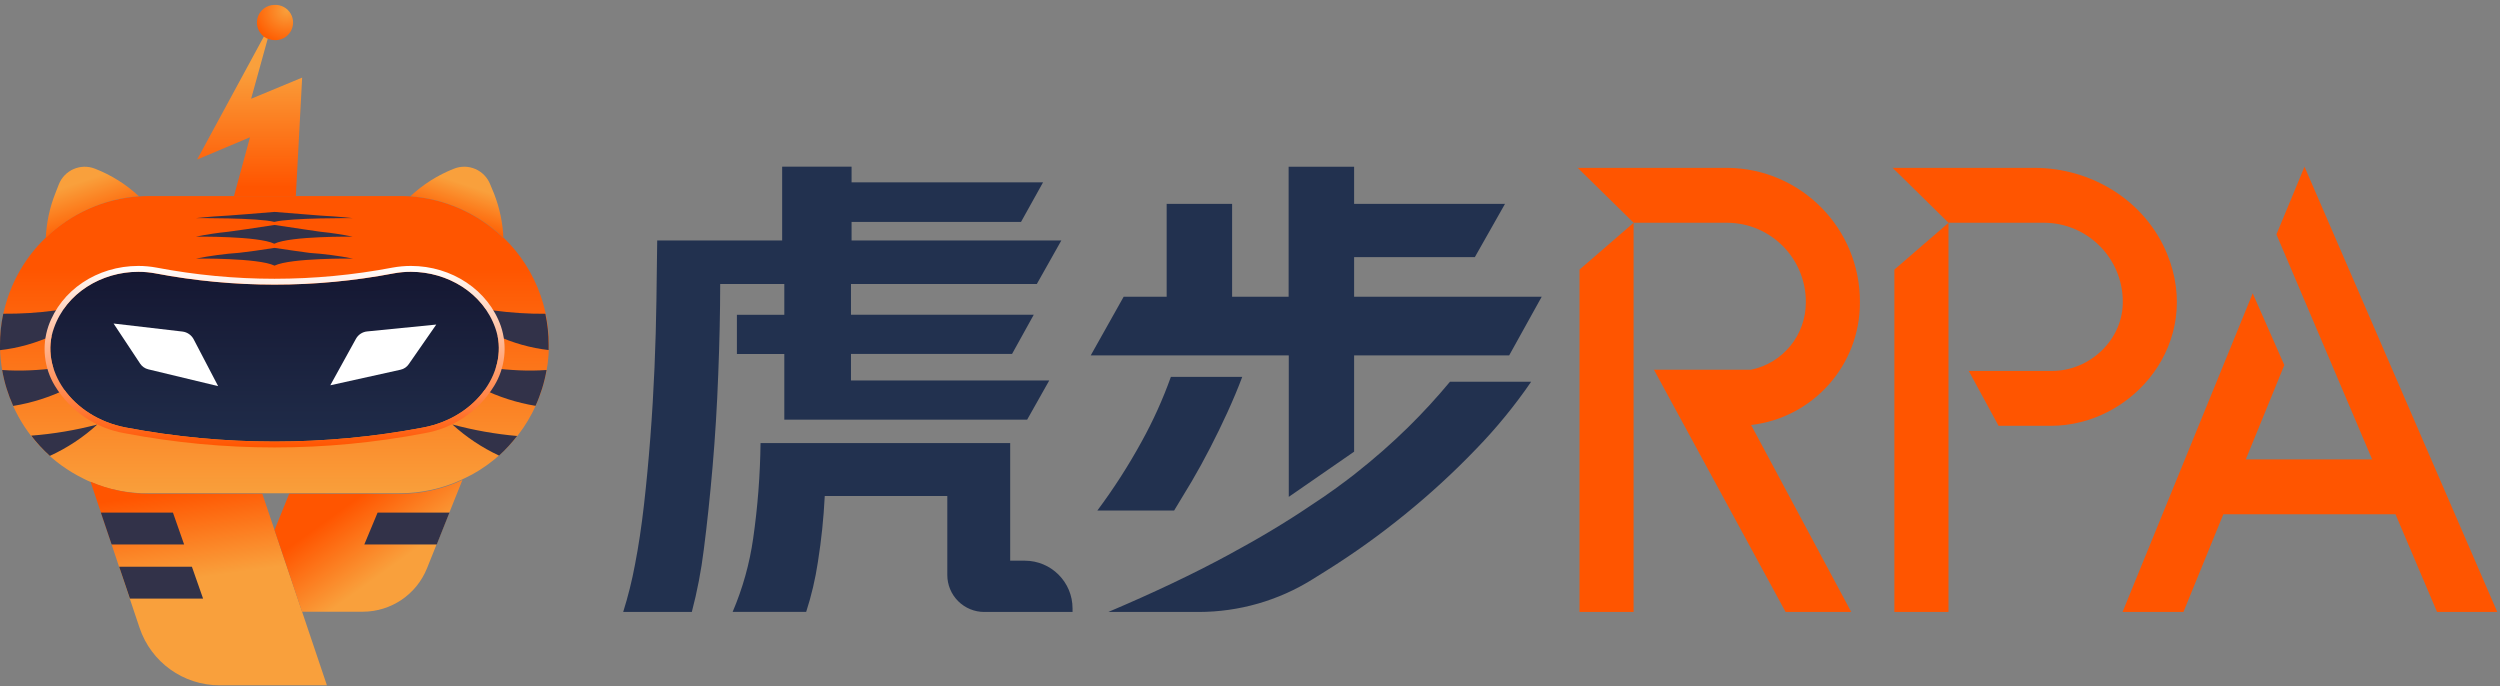
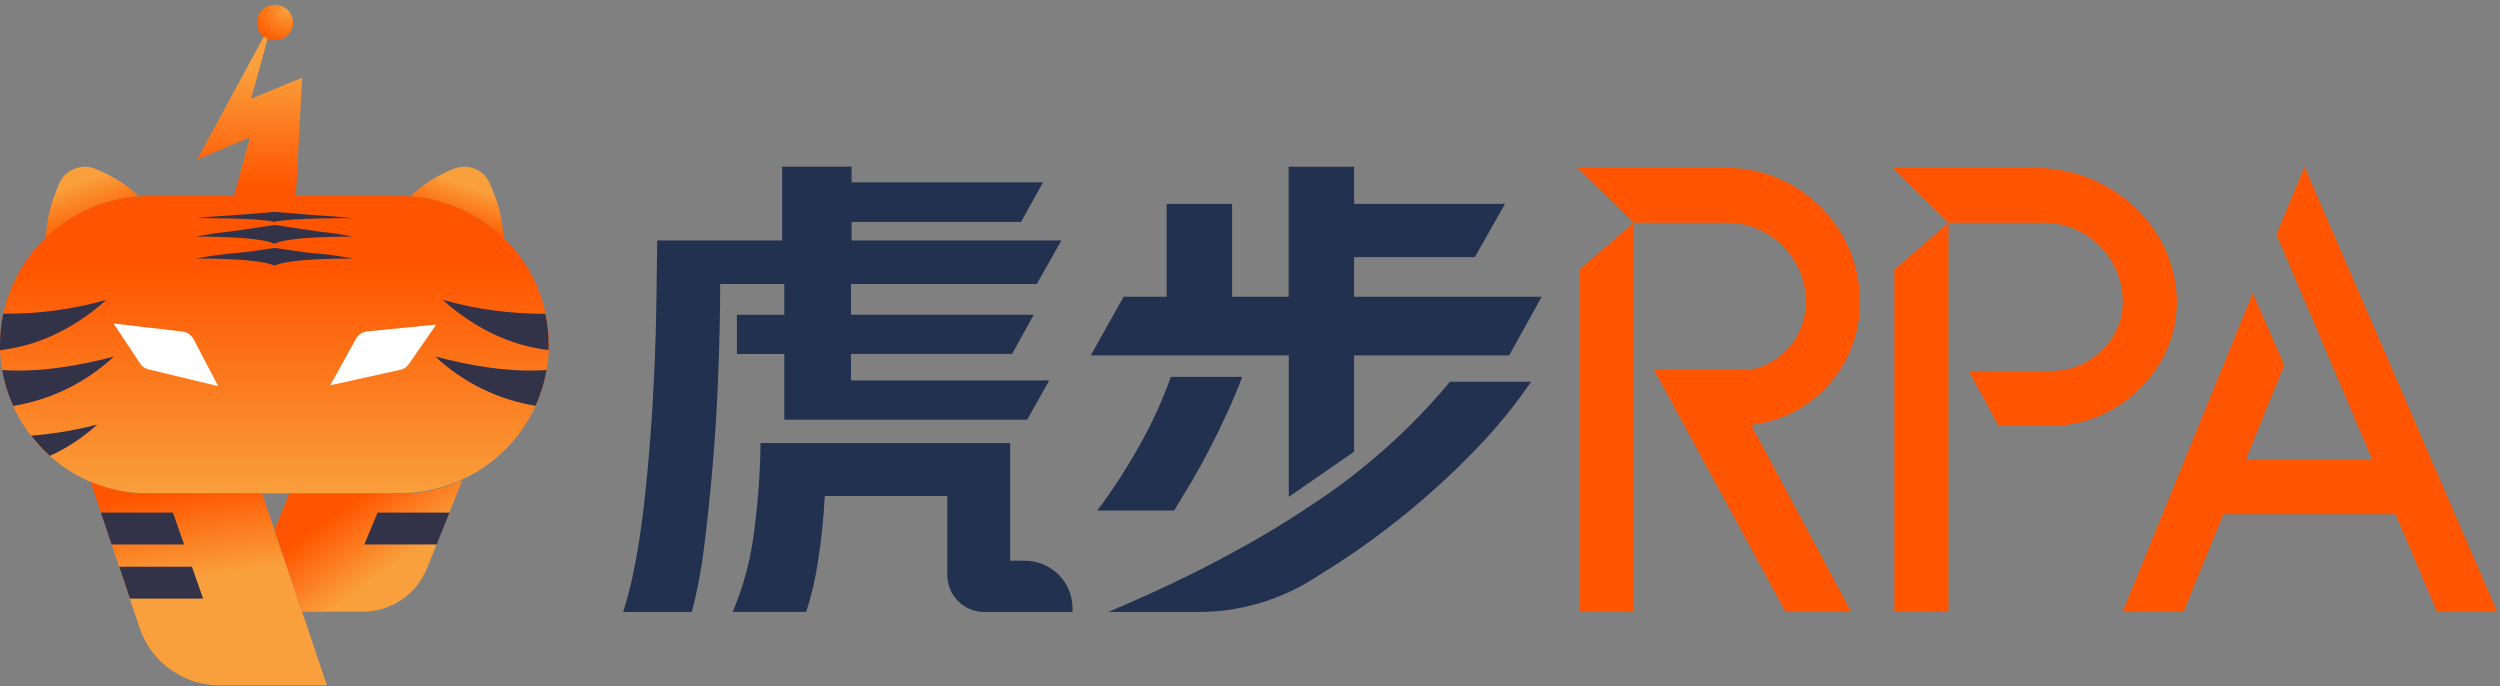
<svg xmlns="http://www.w3.org/2000/svg" width="510px" height="140px" viewBox="0 0 510 140" version="1.1">
  <rect x="0" y="0" width="510" height="140" fill="#808080" stroke="none" />
  <title>资源 2</title>
  <defs>
    <linearGradient x1="49.979%" y1="101.089%" x2="49.979%" y2="24.365%" id="linearGradient-1">
      <stop stop-color="#F9A03C" offset="0%" />
      <stop stop-color="#FF5500" offset="100%" />
    </linearGradient>
    <linearGradient x1="49.419%" y1="46.562%" x2="42.431%" y2="3.927%" id="linearGradient-2">
      <stop stop-color="#F9A03C" offset="0%" />
      <stop stop-color="#FF5500" offset="100%" />
    </linearGradient>
    <linearGradient x1="34.579%" y1="26.312%" x2="59.053%" y2="83.689%" id="linearGradient-3">
      <stop stop-color="#F9A03C" offset="0%" />
      <stop stop-color="#FF5B00" offset="100%" />
    </linearGradient>
    <linearGradient x1="64.789%" y1="28.406%" x2="43%" y2="78.477%" id="linearGradient-4">
      <stop stop-color="#F9A03C" offset="0%" />
      <stop stop-color="#FF5B00" offset="100%" />
    </linearGradient>
    <linearGradient x1="67.893%" y1="60.235%" x2="32.473%" y2="25.679%" id="linearGradient-5">
      <stop stop-color="#F9A03C" offset="0%" />
      <stop stop-color="#FF5500" offset="100%" />
    </linearGradient>
    <linearGradient x1="49.977%" y1="23.26%" x2="49.977%" y2="94.743%" id="linearGradient-6">
      <stop stop-color="#F9A03C" offset="0%" />
      <stop stop-color="#FF5500" offset="100%" />
    </linearGradient>
    <radialGradient cx="81.578%" cy="16.459%" fx="81.578%" fy="16.459%" r="94.305%" gradientTransform="translate(0.816,0.165),scale(0.976,1),translate(-0.816,-0.165)" id="radialGradient-7">
      <stop stop-color="#F9A03C" offset="0%" />
      <stop stop-color="#FF5B00" offset="100%" />
    </radialGradient>
    <linearGradient x1="49.987%" y1="118.516%" x2="49.987%" y2="-23.467%" id="linearGradient-8">
      <stop stop-color="#22314F" offset="0%" />
      <stop stop-color="#12112B" offset="100%" />
    </linearGradient>
    <linearGradient x1="50.001%" y1="100%" x2="50.001%" y2="5.95491645e-05%" id="linearGradient-9">
      <stop stop-color="#FF5500" offset="0%" />
      <stop stop-color="#FFFFFF" offset="100%" />
    </linearGradient>
  </defs>
  <g id="页面-1" stroke="none" stroke-width="1" fill="none" fill-rule="evenodd">
    <g id="资源-2" transform="translate(-0, 0.995)">
      <path d="M102.66,47.545 C97.528,42.561 90.797,39.553 83.66,39.055 C83,39.005 82.28,39.005 81.56,39.005 L30.38,39.005 C29.66,39.005 28.96,39.005 28.25,39.085 C14.573,40.042 3.235,50.046 0.582,63.497 C-2.071,76.948 4.621,90.507 16.91,96.585 C17.42,96.845 17.91,97.085 18.47,97.315 L18.47,97.315 C18.89,97.495 19.32,97.665 19.75,97.825 L19.92,97.895 L21.17,98.325 L21.39,98.395 C21.81,98.525 22.24,98.655 22.66,98.765 L22.85,98.765 C23.75,98.995 24.67,99.185 25.6,99.335 L25.79,99.335 C26.23,99.405 26.68,99.465 27.13,99.515 L27.38,99.515 C27.83,99.565 28.28,99.595 28.73,99.625 L28.94,99.625 C29.42,99.625 29.9,99.625 30.38,99.625 L81.56,99.625 C85.985,99.631 90.356,98.657 94.36,96.775 C95.02,96.465 95.68,96.125 96.36,95.775 C104.771,91.119 110.472,82.747 111.723,73.215 C112.974,63.683 109.625,54.123 102.7,47.455 L102.66,47.545 Z" id="路径" fill="url(#linearGradient-1)" fill-rule="nonzero" />
      <path d="M30.38,99.725 C26.284,99.73 22.231,98.896 18.47,97.275 L28.47,127.075 C30.827,134.092 37.407,138.816 44.81,138.805 L66.69,138.805 L61.63,123.805 L56,107.115 L53.51,99.725 L30.38,99.725 Z" id="路径" fill="url(#linearGradient-2)" fill-rule="nonzero" />
      <path d="M19.37,33.415 L19.37,33.415 C16.451,32.269 13.155,33.7 12,36.615 L11.28,38.465 C10.134,41.363 9.479,44.432 9.34,47.545 C14.471,42.558 21.202,39.547 28.34,39.045 C25.734,36.616 22.69,34.706 19.37,33.415 Z" id="路径" fill="url(#linearGradient-3)" fill-rule="nonzero" />
      <path d="M100.77,38.465 L100,36.615 C99.447,35.211 98.359,34.084 96.974,33.484 C95.589,32.883 94.023,32.859 92.62,33.415 L92.62,33.415 C89.316,34.713 86.289,36.627 83.7,39.055 C90.837,39.551 97.569,42.559 102.7,47.545 C102.56,44.433 101.908,41.365 100.77,38.465 L100.77,38.465 Z" id="路径" fill="url(#linearGradient-4)" fill-rule="nonzero" />
-       <polygon id="路径" points="60.54 99.725 52.22 99.725 56.02 111.025" />
      <path d="M60.54,99.725 L59,99.725 L56,107.115 L61.61,123.795 L74,123.795 C79.78,123.794 84.977,120.273 87.12,114.905 L94.34,96.905 C90.336,98.787 85.965,99.761 81.54,99.755 L60.54,99.725 Z" id="路径" fill="url(#linearGradient-5)" fill-rule="nonzero" />
      <polygon id="路径" fill="#323249" fill-rule="nonzero" points="20.58 103.575 35.28 103.575 37.56 110.075 22.77 110.075" />
      <polygon id="路径" fill="#323249" fill-rule="nonzero" points="24.31 114.625 39.15 114.625 41.43 121.125 26.5 121.125" />
      <polygon id="路径" fill="#323249" fill-rule="nonzero" points="91.69 103.575 77.03 103.575 74.32 110.075 89.1 110.075" />
      <path d="M56,44.895 C51.48,45.605 48.41,46.035 46.53,46.285 C44.324,46.505 42.131,46.839 39.96,47.285 C39.96,47.285 52.7,47.125 55.96,48.725 C59.26,47.125 71.96,47.285 71.96,47.285 C69.789,46.839 67.596,46.505 65.39,46.285 C63.6,46.005 60.53,45.605 56,44.895 Z" id="路径" fill="#323249" fill-rule="nonzero" />
      <path d="M56,42.235 C51.48,42.615 48.41,42.845 46.53,42.985 C42.42,43.205 39.96,43.505 39.96,43.505 C39.96,43.505 52.7,43.415 55.96,44.275 C59.26,43.415 71.96,43.505 71.96,43.505 C71.96,43.505 69.5,43.205 65.39,42.985 C63.6,42.845 60.53,42.615 56,42.235 Z" id="路径" fill="#323249" fill-rule="nonzero" />
      <path d="M56,49.575 C53,50.045 50.62,50.375 48.81,50.575 C45.852,50.784 42.909,51.178 40,51.755 C40,51.755 52.74,51.595 56,53.195 C59.3,51.595 72,51.755 72,51.755 C69.077,51.184 66.121,50.796 63.15,50.595 C61.39,50.375 59,50.005 56,49.575 Z" id="路径" fill="#323249" fill-rule="nonzero" />
      <path d="M51.23,19.155 L55.1,5.155 C54.942,5.099 54.789,5.032 54.64,4.955 L40.21,31.555 L51,27.005 L47.73,39.005 L60.35,39.005 L61.64,14.835 L51.23,19.155 Z" id="路径" fill="url(#linearGradient-6)" fill-rule="nonzero" />
      <path d="M56,0.005 C54.34,0.009 52.899,1.148 52.51,2.761 C52.12,4.374 52.885,6.045 54.36,6.805 C54.536,6.882 54.716,6.949 54.9,7.005 C55.255,7.124 55.626,7.188 56,7.195 C57.33,7.265 58.589,6.596 59.275,5.455 C59.961,4.313 59.961,2.887 59.275,1.746 C58.589,0.604 57.33,-0.065 56,0.005 L56,0.005 Z" id="路径" fill="url(#radialGradient-7)" fill-rule="nonzero" />
      <path d="M90.31,60.175 C97.18,66.335 104.67,69.595 111.92,70.415 C111.92,70.065 111.92,69.705 111.92,69.345 C111.921,67.217 111.697,65.095 111.25,63.015 C104.171,63.063 97.121,62.107 90.31,60.175 Z" id="路径" fill="#323249" fill-rule="nonzero" />
      <path d="M88.78,71.725 C94.459,77.03 101.582,80.534 109.25,81.795 C110.308,79.464 111.064,77.007 111.5,74.485 C104.13,75.005 96.31,73.715 88.78,71.725 Z" id="路径" fill="#323249" fill-rule="nonzero" />
-       <path d="M101.81,91.945 C103.153,90.721 104.388,89.383 105.5,87.945 C101.033,87.554 96.609,86.767 92.28,85.595 C95.118,88.181 98.331,90.322 101.81,91.945 L101.81,91.945 Z" id="路径" fill="#323249" fill-rule="nonzero" />
      <path d="M0.67,63.005 C0.222,65.088 -0.003,67.214 -1.24344979e-14,69.345 C-1.24344979e-14,69.705 -1.24344979e-14,70.075 -1.24344979e-14,70.435 C7.28,69.625 14.8,66.365 21.69,60.185 C14.852,62.114 7.775,63.064 0.67,63.005 L0.67,63.005 Z" id="路径" fill="#323249" fill-rule="nonzero" />
      <path d="M0.44,74.485 C0.876,77.014 1.632,79.477 2.69,81.815 C10.387,80.564 17.539,77.056 23.24,71.735 C15.68,73.725 7.83,75.005 0.44,74.485 Z" id="路径" fill="#323249" fill-rule="nonzero" />
      <path d="M6.36,87.875 C7.499,89.367 8.774,90.75 10.17,92.005 C13.71,90.388 16.976,88.229 19.85,85.605 C15.431,86.766 10.916,87.525 6.36,87.875 L6.36,87.875 Z" id="路径" fill="#323249" fill-rule="nonzero" />
-       <path d="M31.71,54.775 C47.769,57.835 64.261,57.835 80.32,54.775 C88.92,53.175 98.16,57.615 101.07,65.935 L101.07,65.935 C104,74.215 97.49,84.105 86.31,86.225 C66.293,90.036 45.737,90.036 25.72,86.225 C14.54,84.105 8,74.225 11,65.935 L11,65.935 C13.87,57.615 23.11,53.175 31.71,54.775 Z" id="路径" fill="url(#linearGradient-8)" fill-rule="nonzero" />
-       <path d="M28.19,54.455 C29.371,54.451 30.549,54.559 31.71,54.775 C39.717,56.299 47.849,57.066 56,57.065 C64.154,57.066 72.29,56.3 80.3,54.775 C81.461,54.559 82.639,54.451 83.82,54.455 C91.29,54.455 98.53,58.745 101.05,65.935 C104,74.225 97.49,84.105 86.31,86.225 C76.319,88.125 66.171,89.083 56,89.085 C45.833,89.082 35.688,88.124 25.7,86.225 C14.54,84.105 8,74.225 11,65.935 C13.52,58.745 20.76,54.455 28.23,54.455 M28.23,53.255 L28.23,53.255 C19.82,53.255 12.44,58.195 9.87,65.545 C8.491,69.594 8.974,74.046 11.19,77.705 C14.321,82.865 19.546,86.403 25.5,87.395 C35.553,89.315 45.765,90.283 56,90.285 C66.238,90.284 76.454,89.316 86.51,87.395 C92.464,86.403 97.689,82.865 100.82,77.705 C103.053,74.054 103.551,69.6 102.18,65.545 C99.61,58.195 92.18,53.255 83.82,53.255 C82.566,53.257 81.314,53.371 80.08,53.595 C72.143,55.108 64.08,55.872 56,55.875 C47.92,55.872 39.857,55.109 31.92,53.595 C30.686,53.367 29.434,53.253 28.18,53.255 L28.23,53.255 Z" id="形状" fill="url(#linearGradient-9)" fill-rule="nonzero" />
      <path d="M23.17,65.005 L37.24,66.645 C38.201,66.769 39.043,67.351 39.5,68.205 L44.5,77.775 L30.24,74.345 C29.571,74.182 28.986,73.776 28.6,73.205 L23.17,65.005 Z" id="路径" fill="#FFFFFF" fill-rule="nonzero" />
      <path d="M89,65.215 L74.91,66.615 C73.941,66.706 73.079,67.272 72.61,68.125 L67.38,77.605 L81.72,74.425 C82.396,74.277 82.99,73.877 83.38,73.305 L89,65.215 Z" id="路径" fill="#FFFFFF" fill-rule="nonzero" />
      <path d="M160,63.225 L150.33,63.225 L150.33,71.225 L160,71.225 L160,84.615 L209.54,84.615 L214.05,76.615 L173.6,76.615 L173.6,71.205 L206.46,71.205 L210.89,63.205 L173.6,63.205 L173.6,56.945 L211.51,56.945 L216.51,48.065 L173.72,48.065 L173.72,44.275 L208.29,44.275 L212.78,36.205 L173.72,36.205 L173.72,33.005 L159.56,33.005 L159.56,48.065 L134.07,48.065 L133.91,60.285 C133.85,64.705 133.72,69.275 133.52,73.995 C133.32,78.715 133.037,83.468 132.67,88.255 C132.303,93.035 131.87,97.622 131.37,102.015 C130.87,106.408 130.257,110.478 129.53,114.225 C128.923,117.477 128.122,120.689 127.13,123.845 L141.13,123.845 C142.233,119.652 143.051,115.389 143.58,111.085 C144.247,105.905 144.843,100.272 145.37,94.185 C145.897,88.098 146.28,81.835 146.52,75.395 C146.78,68.948 146.913,62.798 146.92,56.945 L160,56.945 L160,63.225 Z" id="路径" fill="#22314F" fill-rule="nonzero" />
      <path d="M209.08,113.385 L206.08,113.385 L206.08,89.385 L155.15,89.385 C155.074,95.891 154.573,102.385 153.65,108.825 C152.917,113.987 151.508,119.03 149.46,123.825 L164.46,123.825 C165.535,120.506 166.334,117.105 166.85,113.655 C167.559,109.197 168.027,104.704 168.25,100.195 L193.25,100.195 L193.25,116.305 C193.25,118.306 194.046,120.226 195.462,121.64 C196.878,123.054 198.799,123.848 200.8,123.845 L218.8,123.845 L218.8,123.135 C218.806,117.76 214.455,113.396 209.08,113.385 L209.08,113.385 Z" id="路径" fill="#22314F" fill-rule="nonzero" />
      <path d="M243.1,97.225 C244.387,95.038 245.647,92.745 246.88,90.345 C248.11,87.955 249.3,85.525 250.42,83.065 C251.54,80.605 252.55,78.215 253.42,75.885 L238.86,75.885 C237.223,80.464 235.216,84.901 232.86,89.155 C230.188,94.024 227.18,98.702 223.86,103.155 L239.52,103.155 L243.1,97.225 Z" id="路径" fill="#22314F" fill-rule="nonzero" />
      <path d="M287.27,86.155 C283.889,89.473 280.327,92.601 276.6,95.525 L276.35,95.735 L276.35,95.735 C273.97,97.585 270.92,99.835 267.42,102.105 C262.42,105.495 256.74,108.895 250.42,112.295 C243.38,116.102 235.273,119.952 226.1,123.845 L244.53,123.845 C252.721,123.843 260.748,121.547 267.7,117.215 L270.57,115.425 C276.189,111.909 281.583,108.045 286.72,103.855 C291.812,99.724 296.642,95.278 301.18,90.545 C305.283,86.316 309.02,81.746 312.35,76.885 L295.79,76.885 C293.108,80.116 290.264,83.21 287.27,86.155 L287.27,86.155 Z" id="路径" fill="#22314F" fill-rule="nonzero" />
      <polygon id="路径" fill="#22314F" fill-rule="nonzero" points="276.24 51.455 300.87 51.455 307.02 40.595 276.24 40.595 276.24 33.015 262.88 33.015 262.88 59.535 251.35 59.535 251.35 40.595 238 40.595 238 59.535 229.23 59.535 222.51 71.505 262.91 71.505 262.91 100.365 276.24 91.145 276.24 71.505 276.35 71.505 307.87 71.505 314.51 59.535 276.24 59.535" />
      <polygon id="路径" fill="#FF5500" fill-rule="nonzero" points="470.12 33.015 464.39 46.825 483.92 92.725 458.14 92.725 466 73.485 459.55 58.845 433 123.845 445.42 123.845 453.56 103.915 488.68 103.915 497.16 123.845 509.44 123.845" />
      <polygon id="路径" fill="#FF5500" fill-rule="nonzero" points="322.22 123.845 333.25 123.845 333.25 44.465 322.22 54.005" />
      <path d="M442.08,50.775 C437.6,39.905 426.64,33.245 415,33.245 L386.1,33.245 L397.49,44.445 L417.05,44.445 C425.826,44.515 432.936,51.589 433.05,60.365 C433.2,68.235 426.38,74.675 418.62,74.675 L401.62,74.675 L407.71,85.875 L418.32,85.875 C435.22,85.875 449.48,68.765 442.08,50.775 Z" id="路径" fill="#FF5500" fill-rule="nonzero" />
      <polygon id="路径" fill="#FF5500" fill-rule="nonzero" points="386.45 123.845 397.49 123.845 397.49 44.465 386.45 54.005" />
      <path d="M379.42,60.685 C379.52,45.661 367.444,33.388 352.42,33.245 L321.85,33.245 L333.26,44.445 L352.39,44.445 C361.291,44.517 368.451,51.784 368.39,60.685 C368.404,67.337 363.735,73.08 357.22,74.425 L337.4,74.425 L364.26,123.845 L377.65,123.845 L357.3,85.845 L357.23,85.705 C369.915,84.225 379.465,73.456 379.42,60.685 Z" id="路径" fill="#FF5500" fill-rule="nonzero" />
    </g>
  </g>
</svg>